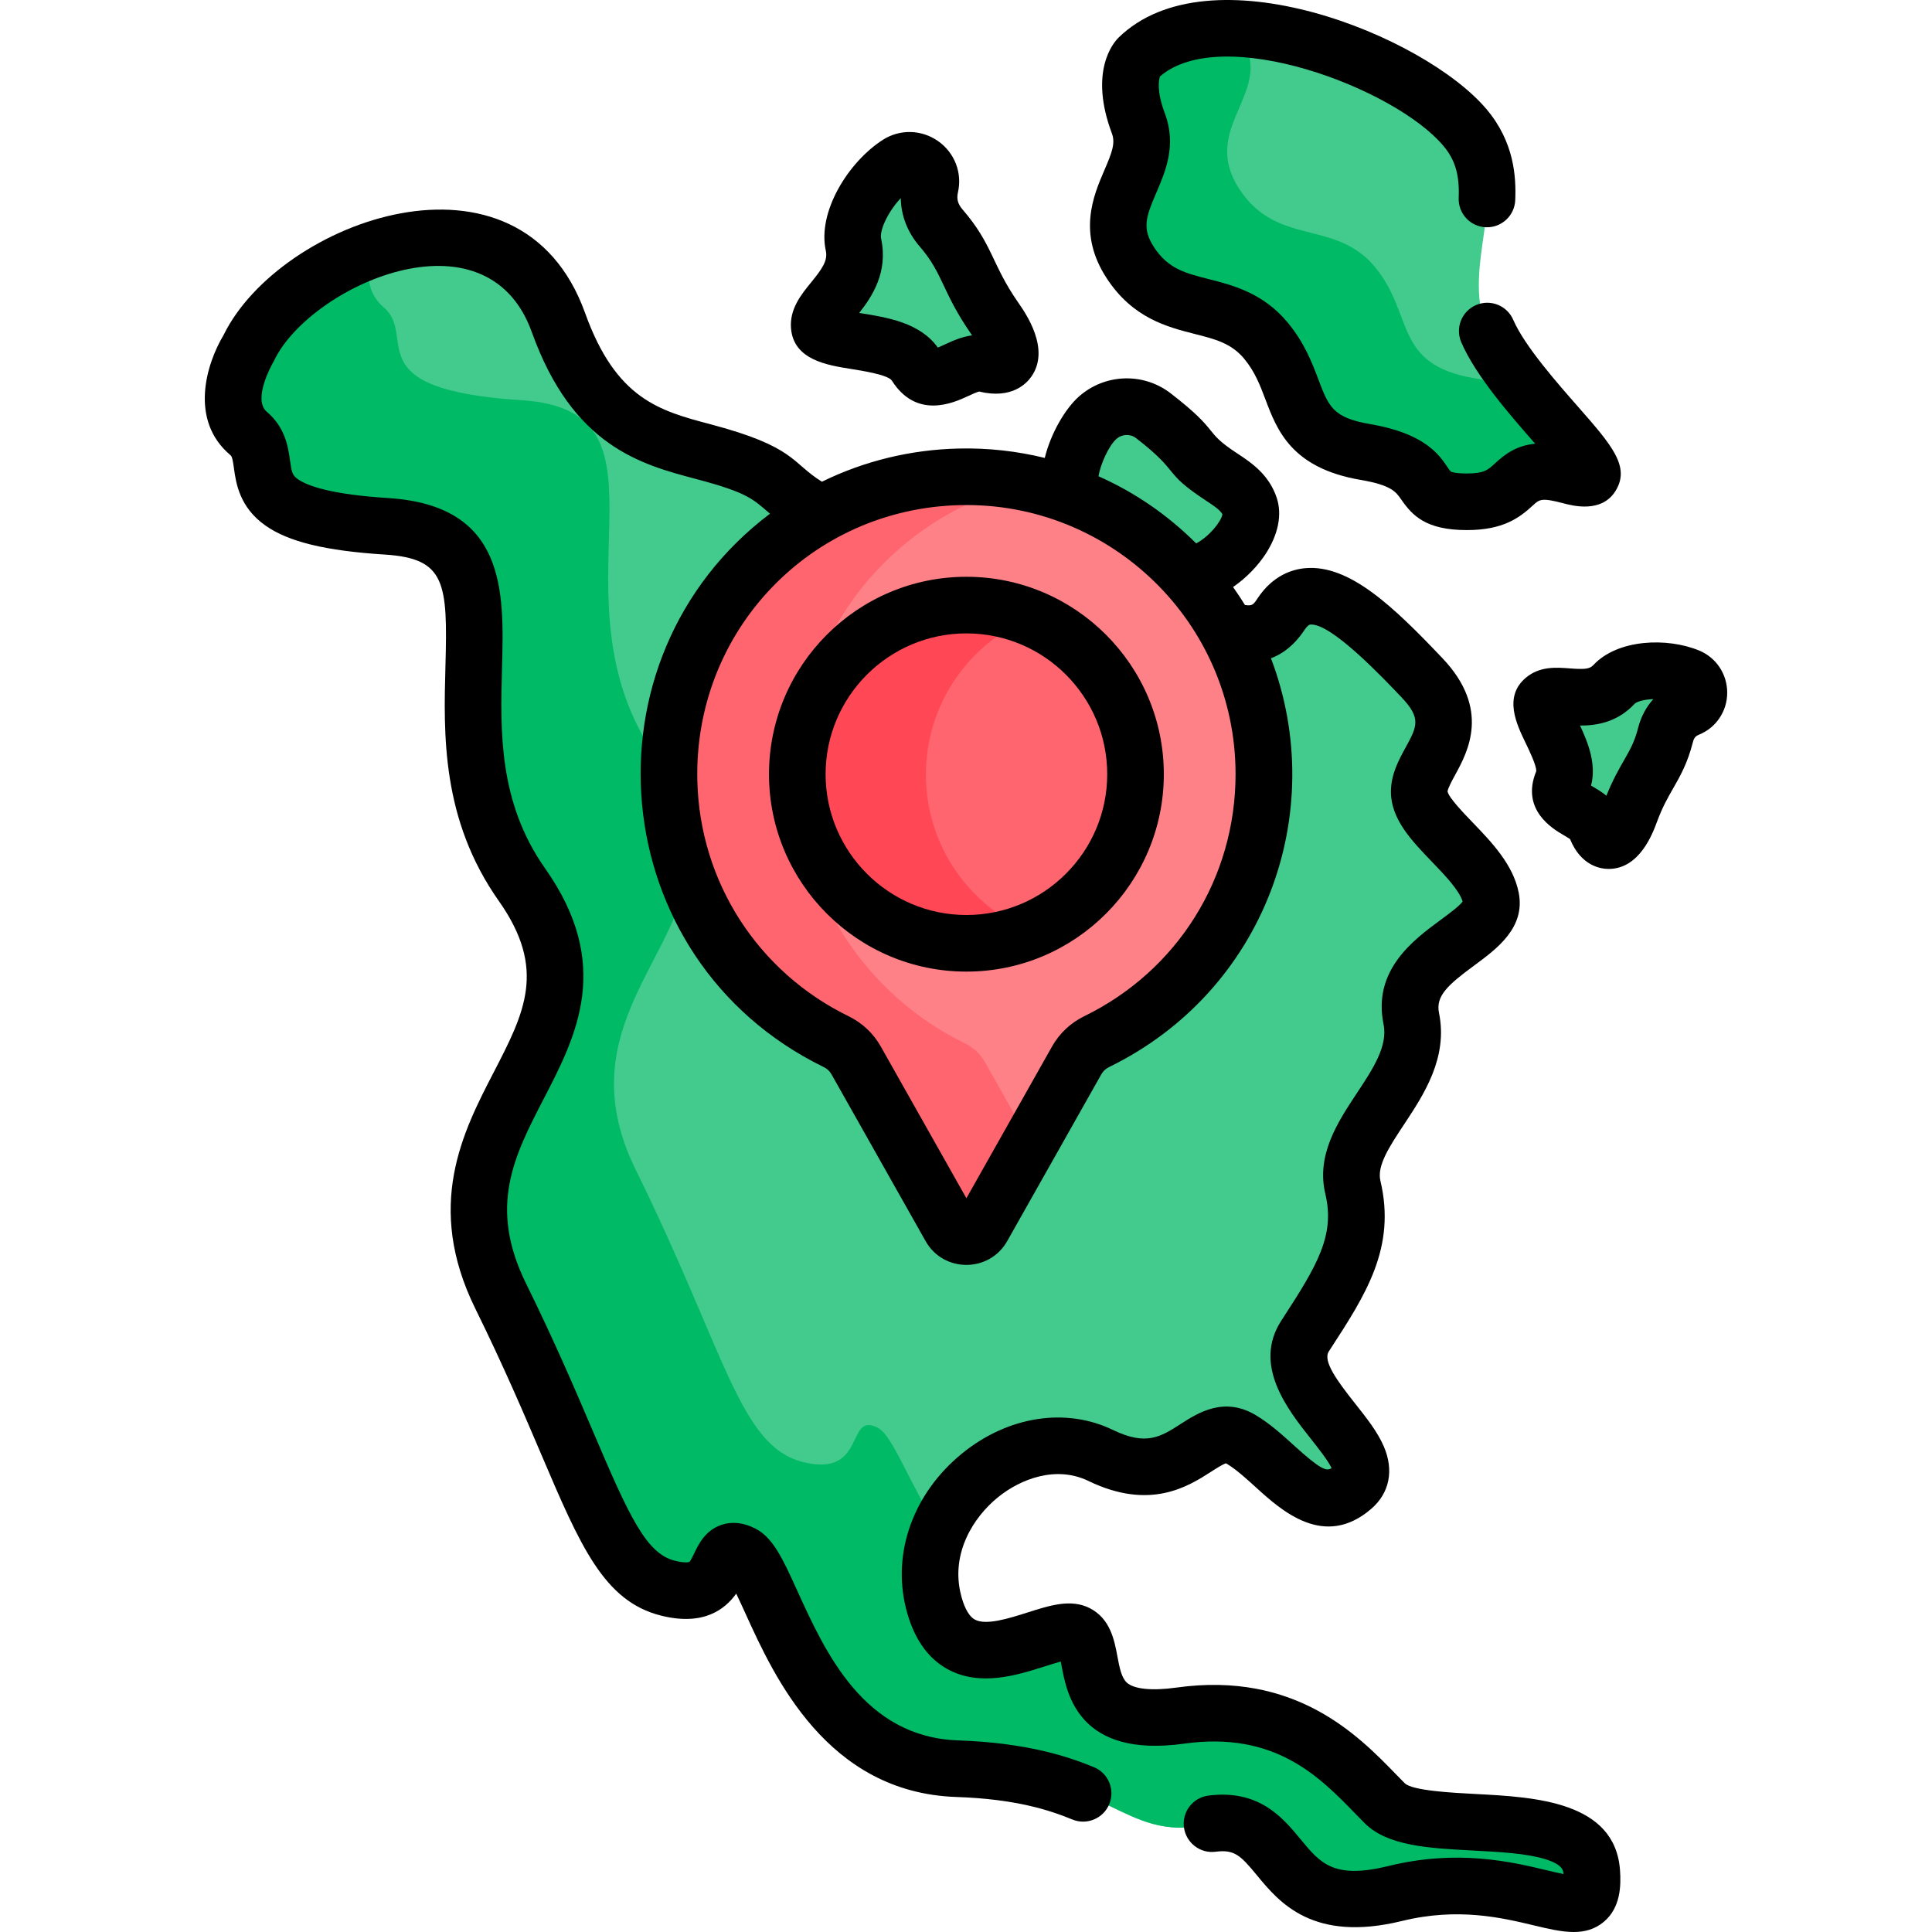
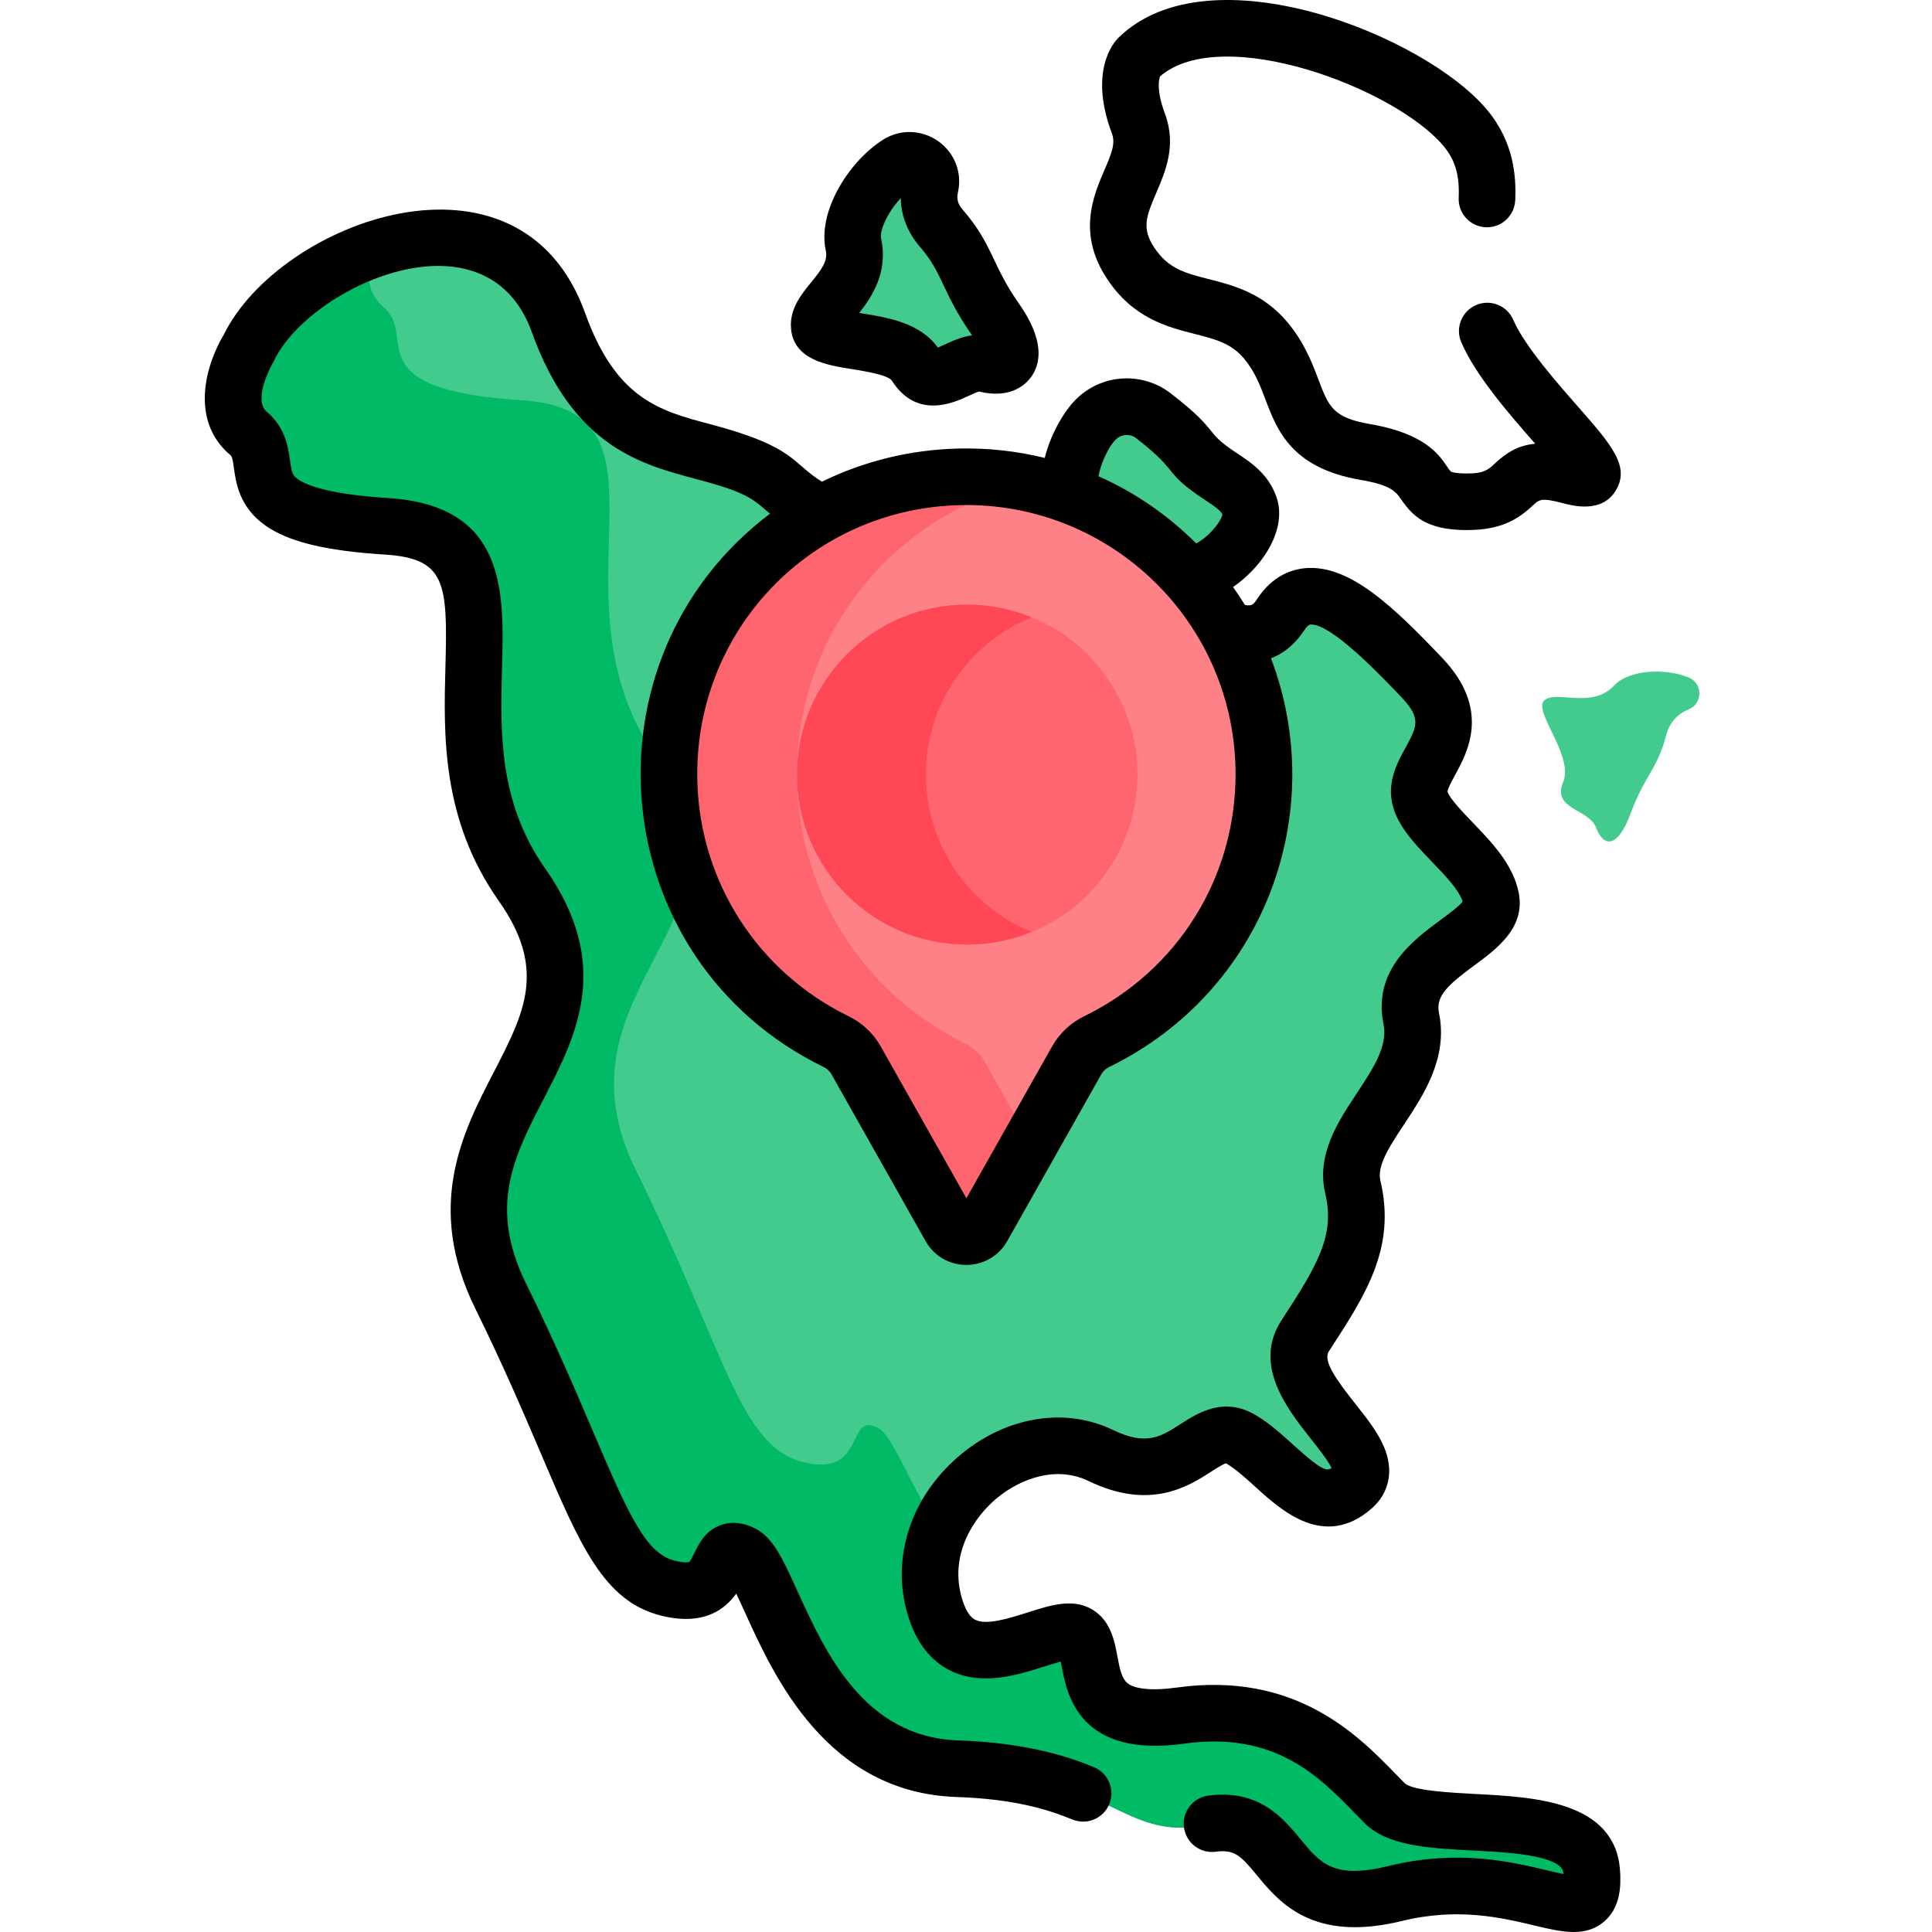
<svg xmlns="http://www.w3.org/2000/svg" id="Capa_1" enable-background="new 0 0 511.984 511.984" height="512" viewBox="0 0 511.984 511.984" width="512">
-   <path d="m301.801 15.536s-4.749 4.749 0 17.411-12.135 21.632-2.11 36.933 25.325 7.914 35.878 20.577 4.749 25.853 26.381 29.546 10.552 13.19 26.908 13.19 9.497-11.607 27.436-6.859c17.939 4.749-11.08-17.411-21.104-36.405-10.025-18.994 7.387-39.043-6.859-55.927-14.247-16.884-65.953-37.988-86.53-18.466z" fill="#43cb8e" />
-   <path d="m390.698 100.234c-21.632-3.693-15.828-16.884-26.381-29.546-10.552-12.663-25.853-5.276-35.878-20.577s6.859-24.27 2.11-36.933c-.744-1.984-1.234-3.753-1.566-5.361-10.756-.625-20.575 1.45-27.182 7.719 0 0-4.749 4.748 0 17.411s-12.135 21.632-2.11 36.933 25.325 7.914 35.878 20.577c10.552 12.663 4.749 25.853 26.381 29.546s10.552 13.19 26.908 13.19 9.497-11.607 27.436-6.859c10.507 2.781 4.903-3.671-3.557-13.309-9.264-1.836-3.049-9.549-22.039-12.791z" fill="#00ba66" />
  <g fill="#43cb8e">
    <path d="m263.709 84.548c-7.438-10.693-6.974-15.574-14.18-23.905-3.377-3.905-3.589-7.936-2.86-11.117 1.111-4.85-4.357-8.62-8.545-5.934-6.974 4.472-13.309 14.671-11.84 21.431 2.325 10.693-9.531 16.272-9.066 21.618s20.456 2.325 25.57 10.408 12.088-2.039 18.364-.412c6.276 1.626 9.995-1.396 2.557-12.089z" />
    <path d="m432.174 215.446c3.661-9.877 7.116-11.823 9.316-20.455 1.031-4.045 3.609-6.048 6.058-7.034 3.732-1.503 3.708-6.874-.009-8.413-6.19-2.563-15.886-2.057-19.694 2.042-6.023 6.483-15.203 1.191-18.537 3.97-3.334 2.778 7.907 14.651 4.904 21.78-3.003 7.128 6.938 7.081 8.757 11.998 1.82 4.917 5.544 5.989 9.205-3.888z" />
    <path d="m421.949 496.366c-1.407-19.697-45.023-8.442-54.872-18.29-9.849-9.849-23.918-27.436-54.168-23.215s-20.401-18.291-27.436-21.808-31.657 16.884-37.988-8.442c-6.331-25.325 22.511-49.244 44.319-38.691 21.808 10.552 26.732-10.552 37.285-4.221 10.552 6.331 18.994 21.808 29.546 12.663s-21.808-26.029-12.663-40.099 16.18-24.622 12.663-39.395 18.994-27.535 15.477-44.721 23.215-21.406 21.104-31.959-18.994-19.697-18.994-28.139 14.07-16.18.703-30.25c-13.366-14.069-28.843-29.546-37.285-16.884-4.501 6.752-9.003 5.504-14.464 4.253 6.287 11.32 9.872 24.348 9.872 38.215 0 31.153-18.077 58.075-44.309 70.874-2.217 1.082-4.063 2.794-5.275 4.942l-24.957 44.229c-1.882 3.335-6.685 3.335-8.567 0l-24.957-44.228c-1.214-2.151-3.065-3.863-5.284-4.947-25.685-12.535-43.549-38.612-44.277-68.941-.734-30.544 15.669-57.232 40.511-70.947-3.299-1.497-6.717-3.706-10.194-6.866-17.411-15.828-44.847-2.638-59.62-43.792s-70.349-17.938-82.132 6.86c0 0-9.145 14.773 0 22.512 9.145 7.738-7.738 21.808 36.581 24.622s5.628 52.058 35.878 94.97c30.25 42.913-29.546 60.5-5.628 109.04s27.436 73.162 44.319 77.383c16.884 4.221 11.256-13.367 19.698-9.146s15.477 55.576 56.982 56.982c41.505 1.407 42.912 18.994 66.127 14.773s15.477 26.733 49.947 18.291c34.471-8.442 53.465 14.07 52.058-5.628z" />
  </g>
  <path d="m367.077 478.076c-9.849-9.849-23.918-27.436-54.168-23.215s-20.401-18.291-27.436-21.808-31.657 16.884-37.988-8.442c-1.666-6.664-.879-13.222 1.556-19.089-8.243-12.33-12.269-25.091-16.519-27.216-8.442-4.221-2.814 13.367-19.698 9.146s-20.401-28.843-44.32-77.383c-17.207-34.921 8.911-53.821 13.661-77.657-2.87-7.858-4.533-16.297-4.744-25.098-.009-.37-.003-.737-.007-1.105-.953-1.687-2.034-3.41-3.281-5.18-30.25-42.912 8.442-92.156-35.878-94.97-44.319-2.814-27.436-16.884-36.581-24.622-4.809-4.069-4.559-10.082-3.242-14.871-14.408 5.125-27.417 15.417-32.446 26.001 0 0-9.145 14.773 0 22.512 9.145 7.738-7.739 21.808 36.581 24.622 44.319 2.814 5.628 52.058 35.878 94.97 30.25 42.913-29.546 60.5-5.628 109.04s27.436 73.162 44.319 77.383c16.884 4.221 11.256-13.367 19.698-9.146s15.477 55.576 56.982 56.982c41.506 1.407 42.913 18.994 66.127 14.773 23.215-4.221 15.477 26.733 49.947 18.291 34.471-8.442 53.465 14.07 52.058-5.628-1.406-19.697-45.022-8.442-54.871-18.29z" fill="#00ba66" />
  <path d="m314.794 152.658c9.23-.804 18.524-12.216 16.546-18.15-2.274-6.822-10.336-7.855-15.504-14.677-2.389-3.154-6.413-6.616-10.049-9.428-4.438-3.432-10.701-3.165-14.864.596-4.561 4.12-9.611 16.303-6.074 20.938 11.557 4.506 21.784 11.661 29.945 20.721z" fill="#43cb8e" />
  <path d="m254.359 126.078c-44.031 1.012-78.387 37.104-77.329 81.135.732 30.48 18.685 56.686 44.498 69.283 2.23 1.089 4.091 2.809 5.311 4.971l25.081 44.448c1.891 3.351 6.718 3.351 8.61 0l25.082-44.449c1.218-2.158 3.074-3.879 5.302-4.966 26.363-12.862 44.53-39.919 44.53-71.226-.002-44.371-36.482-80.221-81.085-79.196z" fill="#ff8188" />
  <path d="m261.018 281.467c-1.22-2.162-3.08-3.883-5.311-4.971-25.813-12.597-43.765-38.804-44.498-69.283-.932-38.772 25.602-71.375 62.017-79.304-6.062-1.326-12.375-1.98-18.868-1.831-44.031 1.012-78.387 37.104-77.329 81.135.732 30.48 18.685 56.686 44.498 69.283 2.23 1.089 4.091 2.81 5.311 4.971l25.081 44.448c1.891 3.351 6.718 3.351 8.61 0l12.785-22.658z" fill="#ff656f" />
  <ellipse cx="256.224" cy="205.274" fill="#ff656f" rx="45.038" ry="45.038" transform="matrix(.851 -.526 .526 .851 -69.652 165.362)" />
  <path d="m245.366 205.274c0-18.823 11.551-34.941 27.948-41.673-5.271-2.164-11.039-3.366-17.09-3.366-24.874 0-45.038 20.164-45.038 45.038s20.164 45.038 45.038 45.038c6.051 0 11.819-1.201 17.09-3.365-16.397-6.731-27.948-22.849-27.948-41.672z" fill="#ff4756" />
-   <path d="m256.101 152.848c-28.847 0-52.315 23.469-52.315 52.315s23.469 52.315 52.315 52.315 52.314-23.469 52.314-52.315-23.467-52.315-52.314-52.315zm0 89.631c-20.576 0-37.315-16.739-37.315-37.315s16.739-37.315 37.315-37.315c20.575 0 37.314 16.739 37.314 37.315s-16.739 37.315-37.314 37.315z" />
  <path d="m209.624 87.069c.722 8.299 9.541 9.697 15.981 10.719 2.902.461 9.697 1.539 10.722 3.05 3.24 5.122 7.271 6.626 10.976 6.626 3.845 0 7.339-1.62 9.233-2.499.928-.431 2.291-1.063 2.941-1.206 8.543 2.083 12.525-2.068 13.851-3.972 5.076-7.29-1.443-16.662-3.585-19.742h-.001c-6.947-9.987-6.645-15.257-14.663-24.528-1.253-1.449-1.619-2.806-1.223-4.536 1.186-5.173-.874-10.503-5.247-13.578-4.403-3.098-10.157-3.231-14.657-.345-9.111 5.843-17.361 19.025-15.12 29.337.569 2.619-.826 4.692-3.92 8.484-2.556 3.133-5.738 7.031-5.288 12.19zm23.866-23.861c-.448-2.062 1.716-6.991 5.221-10.707.067 4.646 1.782 9.081 5.022 12.828 6.317 7.301 5.842 11.991 13.695 23.282.061.086.119.171.177.255-2.853.391-5.354 1.551-7.38 2.49-.498.231-1.134.526-1.693.761-4.709-6.627-13.481-8.018-20.577-9.144-.087-.014-.176-.028-.267-.042 3.384-4.274 7.738-10.811 5.802-19.723z" />
-   <path d="m439.083 217.833c1.47-3.964 2.844-6.363 4.299-8.902 1.875-3.273 3.813-6.659 5.253-12.305.307-1.203.816-1.619 1.592-1.932 4.524-1.822 7.464-6.171 7.487-11.079.024-4.938-2.892-9.343-7.428-11.221-8.499-3.52-21.641-3.039-28.058 3.866-.995 1.073-2.441 1.158-6.28.862-3.521-.27-7.899-.604-11.565 2.451-6.035 5.031-2.465 12.406-.103 17.286.952 1.968 2.914 6.021 2.829 7.508-4.206 10.255 4.42 15.291 7.265 16.952.527.308 1.271.742 1.69 1.043 2.912 7.117 8.089 7.905 10.226 7.905h.003c8.179.001 11.65-9.358 12.79-12.434zm-13.386-6.972c-1.308-1.063-2.657-1.852-3.76-2.495-.097-.056-.2-.116-.309-.18 1.479-5.594-.747-11.295-2.915-15.913h.116c4.39 0 9.839-.908 14.374-5.789.65-.612 2.608-1.13 4.934-1.223-1.903 2.104-3.282 4.694-4.038 7.657-.936 3.669-2.109 5.719-3.734 8.557-1.353 2.361-2.996 5.231-4.668 9.386z" />
  <path d="m367.984 494.489c-14.546 3.564-18.038-.667-23.321-7.074-4.632-5.617-10.973-13.319-24.437-11.578-4.107.528-7.01 4.288-6.48 8.396s4.297 7.02 8.396 6.48c5.006-.646 6.613.988 10.948 6.245 5.881 7.13 14.766 17.899 38.462 12.101 14.827-3.631 26.455-.854 34.944 1.176 3.795.907 7.319 1.749 10.533 1.749 2.956 0 5.649-.713 8.045-2.746 4.399-3.734 4.522-9.565 4.231-13.626-1.305-18.268-22.625-19.381-38.191-20.194-6.312-.33-16.874-.882-18.857-2.864-.776-.777-1.58-1.604-2.417-2.464-9.924-10.202-26.531-27.282-58.091-22.876-6.484.904-11.274.419-13.155-1.334-1.431-1.333-1.944-4.077-2.489-6.982-.791-4.225-1.876-10.01-7.4-12.772-4.94-2.469-10.496-.698-16.377 1.176-4.928 1.57-11.061 3.523-14.024 1.873-1.936-1.079-3.062-4.186-3.665-6.602-2.729-10.914 3.274-20.473 9.803-25.778 5.943-4.831 15.361-8.509 23.974-4.343 16.384 7.928 26.507 1.428 32.555-2.457 1.26-.81 3.133-2.012 3.913-2.206.052.024.127.063.225.121 2.469 1.481 5.122 3.893 7.688 6.223 6.789 6.169 18.153 16.489 30.629 5.677 4.803-4.162 6.006-10.164 3.301-16.467-1.666-3.884-4.541-7.516-7.584-11.36-4.809-6.075-8.655-11.311-7.004-13.851l.357-.55c9.406-14.467 17.53-26.962 13.313-44.671-.955-4.014 2.403-9.091 6.294-14.969 5.197-7.856 11.667-17.635 9.234-29.519-.912-4.456 2.294-7.379 9.31-12.548 6.088-4.485 13.664-10.066 11.802-19.378-1.482-7.413-7.18-13.333-12.206-18.556-2.351-2.443-6.268-6.514-6.64-8.181.065-.834 1.24-2.986 2.024-4.425 3.314-6.072 9.482-17.376-3.387-30.922-12.957-13.64-24.614-24.849-36.288-23.847-3.563.307-8.654 1.938-12.674 7.968-1.118 1.679-1.412 2.11-3.364 1.79-.989-1.62-2.053-3.2-3.153-4.759 3.687-2.528 6.654-5.759 8.562-8.664 3.424-5.214 4.492-10.536 3.009-14.986-2.085-6.253-6.832-9.375-10.646-11.884-9.117-5.995-3.923-5.334-17.435-15.782-7.31-5.653-17.604-5.248-24.479.963-3.443 3.109-7.29 9.518-8.908 16.14-7.352-1.805-14.993-2.67-22.791-2.491-12.826.295-25.132 3.332-36.258 8.794-8.163-5.054-6.96-9.255-29.56-15.232-13.412-3.548-24.994-6.61-33.201-29.471-17.214-47.952-80.985-24.457-95.786 5.805-4.592 7.645-9.189 22.566 1.751 31.825.461.39.624.979.975 3.505.535 3.863 1.431 10.33 8.36 15.194 6.148 4.315 15.898 6.685 31.615 7.683 16.134 1.024 16.678 7.438 16.075 29.528-.493 18.104-1.107 40.635 14.148 62.277 12.757 18.097 6.824 29.568-1.386 45.445-8.141 15.741-18.271 35.332-4.84 62.59 7.475 15.168 13.017 28.17 17.47 38.617 10.351 24.28 16.598 38.936 31.758 42.727 11.261 2.812 16.931-1.675 19.906-5.828.827 1.704 1.71 3.644 2.504 5.39 7.524 16.542 21.53 47.332 55.835 48.495 15.679.531 24.661 3.467 30.734 5.966 3.829 1.578 8.214-.25 9.789-4.082 1.576-3.83-.251-8.213-4.082-9.789-6.672-2.746-17.657-6.468-35.934-7.087-25.01-.848-35.228-23.312-42.688-39.714-3.859-8.484-6.409-14.089-11.193-16.48-3.125-1.563-6.126-1.87-8.916-.913-4.266 1.46-6.009 5.092-7.162 7.494-.372.775-.995 2.073-1.314 2.322-.007.004-.946.397-3.84-.326-7.604-1.9-12.117-11.814-21.598-34.056-4.525-10.616-10.157-23.828-17.813-39.366-10.084-20.464-3.229-33.72 4.709-49.069 8.589-16.61 18.325-35.438.321-60.978-12.386-17.57-11.869-36.513-11.413-53.226.549-20.118 1.171-42.921-30.119-44.908-15.302-.971-21.47-3.249-23.949-4.989-1.468-1.03-1.666-1.696-2.12-4.976-.48-3.473-1.208-8.722-6.143-12.897-3.889-3.29 1.493-12.772 1.532-12.838.146-.235.278-.479.397-.729 9.334-19.644 56.249-41.113 68.299-7.544 10.869 30.277 28.952 35.061 43.482 38.903 13.917 3.681 15.047 5.326 19.636 9.206-50.96 38.457-44.199 118.125 14.231 146.643.88.43 1.586 1.083 2.042 1.892l24.957 44.228c4.753 8.423 16.882 8.411 21.632 0l24.956-44.228c.463-.819 1.17-1.466 2.033-1.888 41.231-20.116 58.45-67.426 42.905-108.335 3.056-1.124 6.147-3.387 8.948-7.588.571-.856 1.069-1.309 1.48-1.344.086-.008.175-.011.266-.011 5.579 0 18.824 13.942 23.86 19.244 5.342 5.623 4.186 7.742 1.095 13.405-1.81 3.316-3.86 7.075-3.86 11.679 0 7.254 5.508 12.978 10.835 18.513 3.403 3.537 7.235 7.52 8.172 10.574-.911 1.238-3.852 3.404-5.857 4.883-7.185 5.293-18.042 13.292-15.107 27.632 1.185 5.788-2.814 11.833-7.049 18.233-5.08 7.678-10.838 16.38-8.376 26.721 2.605 10.941-2.082 18.847-11.298 33.02l-.357.552c-7.658 11.782 1.655 23.549 7.818 31.335 1.776 2.244 4.579 5.785 5.494 7.764-1.36.904-2.932.389-9.992-6.025-3.105-2.82-6.316-5.737-10.057-7.982-8.446-5.068-15.378-.62-19.961 2.326-5.28 3.391-9.098 5.845-17.916 1.576-12.504-6.052-27.817-3.673-39.969 6.205-12.896 10.482-18.604 26.215-14.894 41.057 1.924 7.694 5.596 13.1 10.913 16.063 8.642 4.816 18.607 1.639 25.886-.683 1.252-.398 2.882-.919 4.22-1.273.094.468.183.94.258 1.342 1.363 7.272 4.558 24.309 32.461 20.409 24.028-3.351 35.804 8.753 45.266 18.479.887.912 1.738 1.787 2.563 2.611 6.056 6.056 17.046 6.629 28.681 7.237 6.879.359 13.99.73 18.965 2.227 4.79 1.441 4.975 3.038 5.045 4.013-1.346-.271-2.943-.652-4.357-.99-9.417-2.25-23.644-5.649-42.002-1.156zm-72.157-378.145c1.482-1.339 3.689-1.435 5.249-.228 12.033 9.302 6.777 8.824 18.367 16.448 2.437 1.603 3.933 2.626 4.507 3.739-.381 1.997-3.527 5.88-6.952 7.699-7.809-7.767-16.49-13.619-25.895-17.795.466-2.969 2.621-7.964 4.724-9.863zm-8.5 152.954c-3.505 1.712-6.513 4.445-8.518 7.996l-22.709 40.244-22.708-40.243c-1.955-3.465-4.902-6.231-8.527-8.002-24.073-11.748-39.427-35.65-40.068-62.381-.957-39.755 30.073-72.145 69.62-73.054h.001c39.844-.935 73.009 31.109 73.009 71.306-.001 27.49-15.387 52.077-40.1 64.134z" />
  <path d="m293.295 73.77c6.917 10.558 16.023 12.874 23.34 14.736 5.393 1.372 9.652 2.455 13.049 6.532 2.865 3.438 4.226 7.032 5.666 10.839 3.063 8.094 6.876 18.167 25.214 21.298 8.125 1.388 9.345 3.147 10.757 5.185 2.963 4.275 6.525 8.113 17.414 8.113 9.605 0 13.937-3.258 17.551-6.595 1.651-1.524 2.212-2.037 7.966-.515 2.515.666 10.175 2.694 13.867-3.269 3.993-6.446-.996-12.131-10.055-22.45-4.946-5.636-14.058-15.923-17.046-22.878-1.636-3.804-6.044-5.565-9.853-3.929-3.806 1.636-5.564 6.047-3.929 9.853 3.877 9.017 13.225 19.639 19.554 26.849.013.015.025.028.038.043-4.997.486-7.979 2.744-10.72 5.276-1.825 1.686-2.831 2.614-7.374 2.614-3.251 0-4.182-.464-4.196-.464v.001c-1.957-1.77-3.798-9.607-21.449-12.62-9.874-1.687-10.997-4.653-13.71-11.822-1.646-4.348-3.693-9.759-8.172-15.132-6.509-7.813-14.474-9.839-20.874-11.467-6.253-1.591-10.771-2.74-14.491-8.42-3.272-4.995-2.189-8.041.573-14.455 2.42-5.618 5.433-12.61 2.286-21.001-2.286-6.096-1.6-9.025-1.3-9.845 16.382-14.128 62.126 3.024 75.073 18.37 3.148 3.731 4.331 7.729 4.081 13.802-.171 4.139 3.046 7.632 7.185 7.803.105.004.21.006.313.006 4 0 7.322-3.158 7.488-7.191.255-6.172-.257-15.386-7.603-24.093-16.611-19.685-73.527-42.471-97.564-18.934-1.363 1.363-7.853 8.993-1.719 25.35.98 2.613-.018 5.157-2.018 9.8-2.856 6.634-7.174 16.658.658 28.61z" />
</svg>